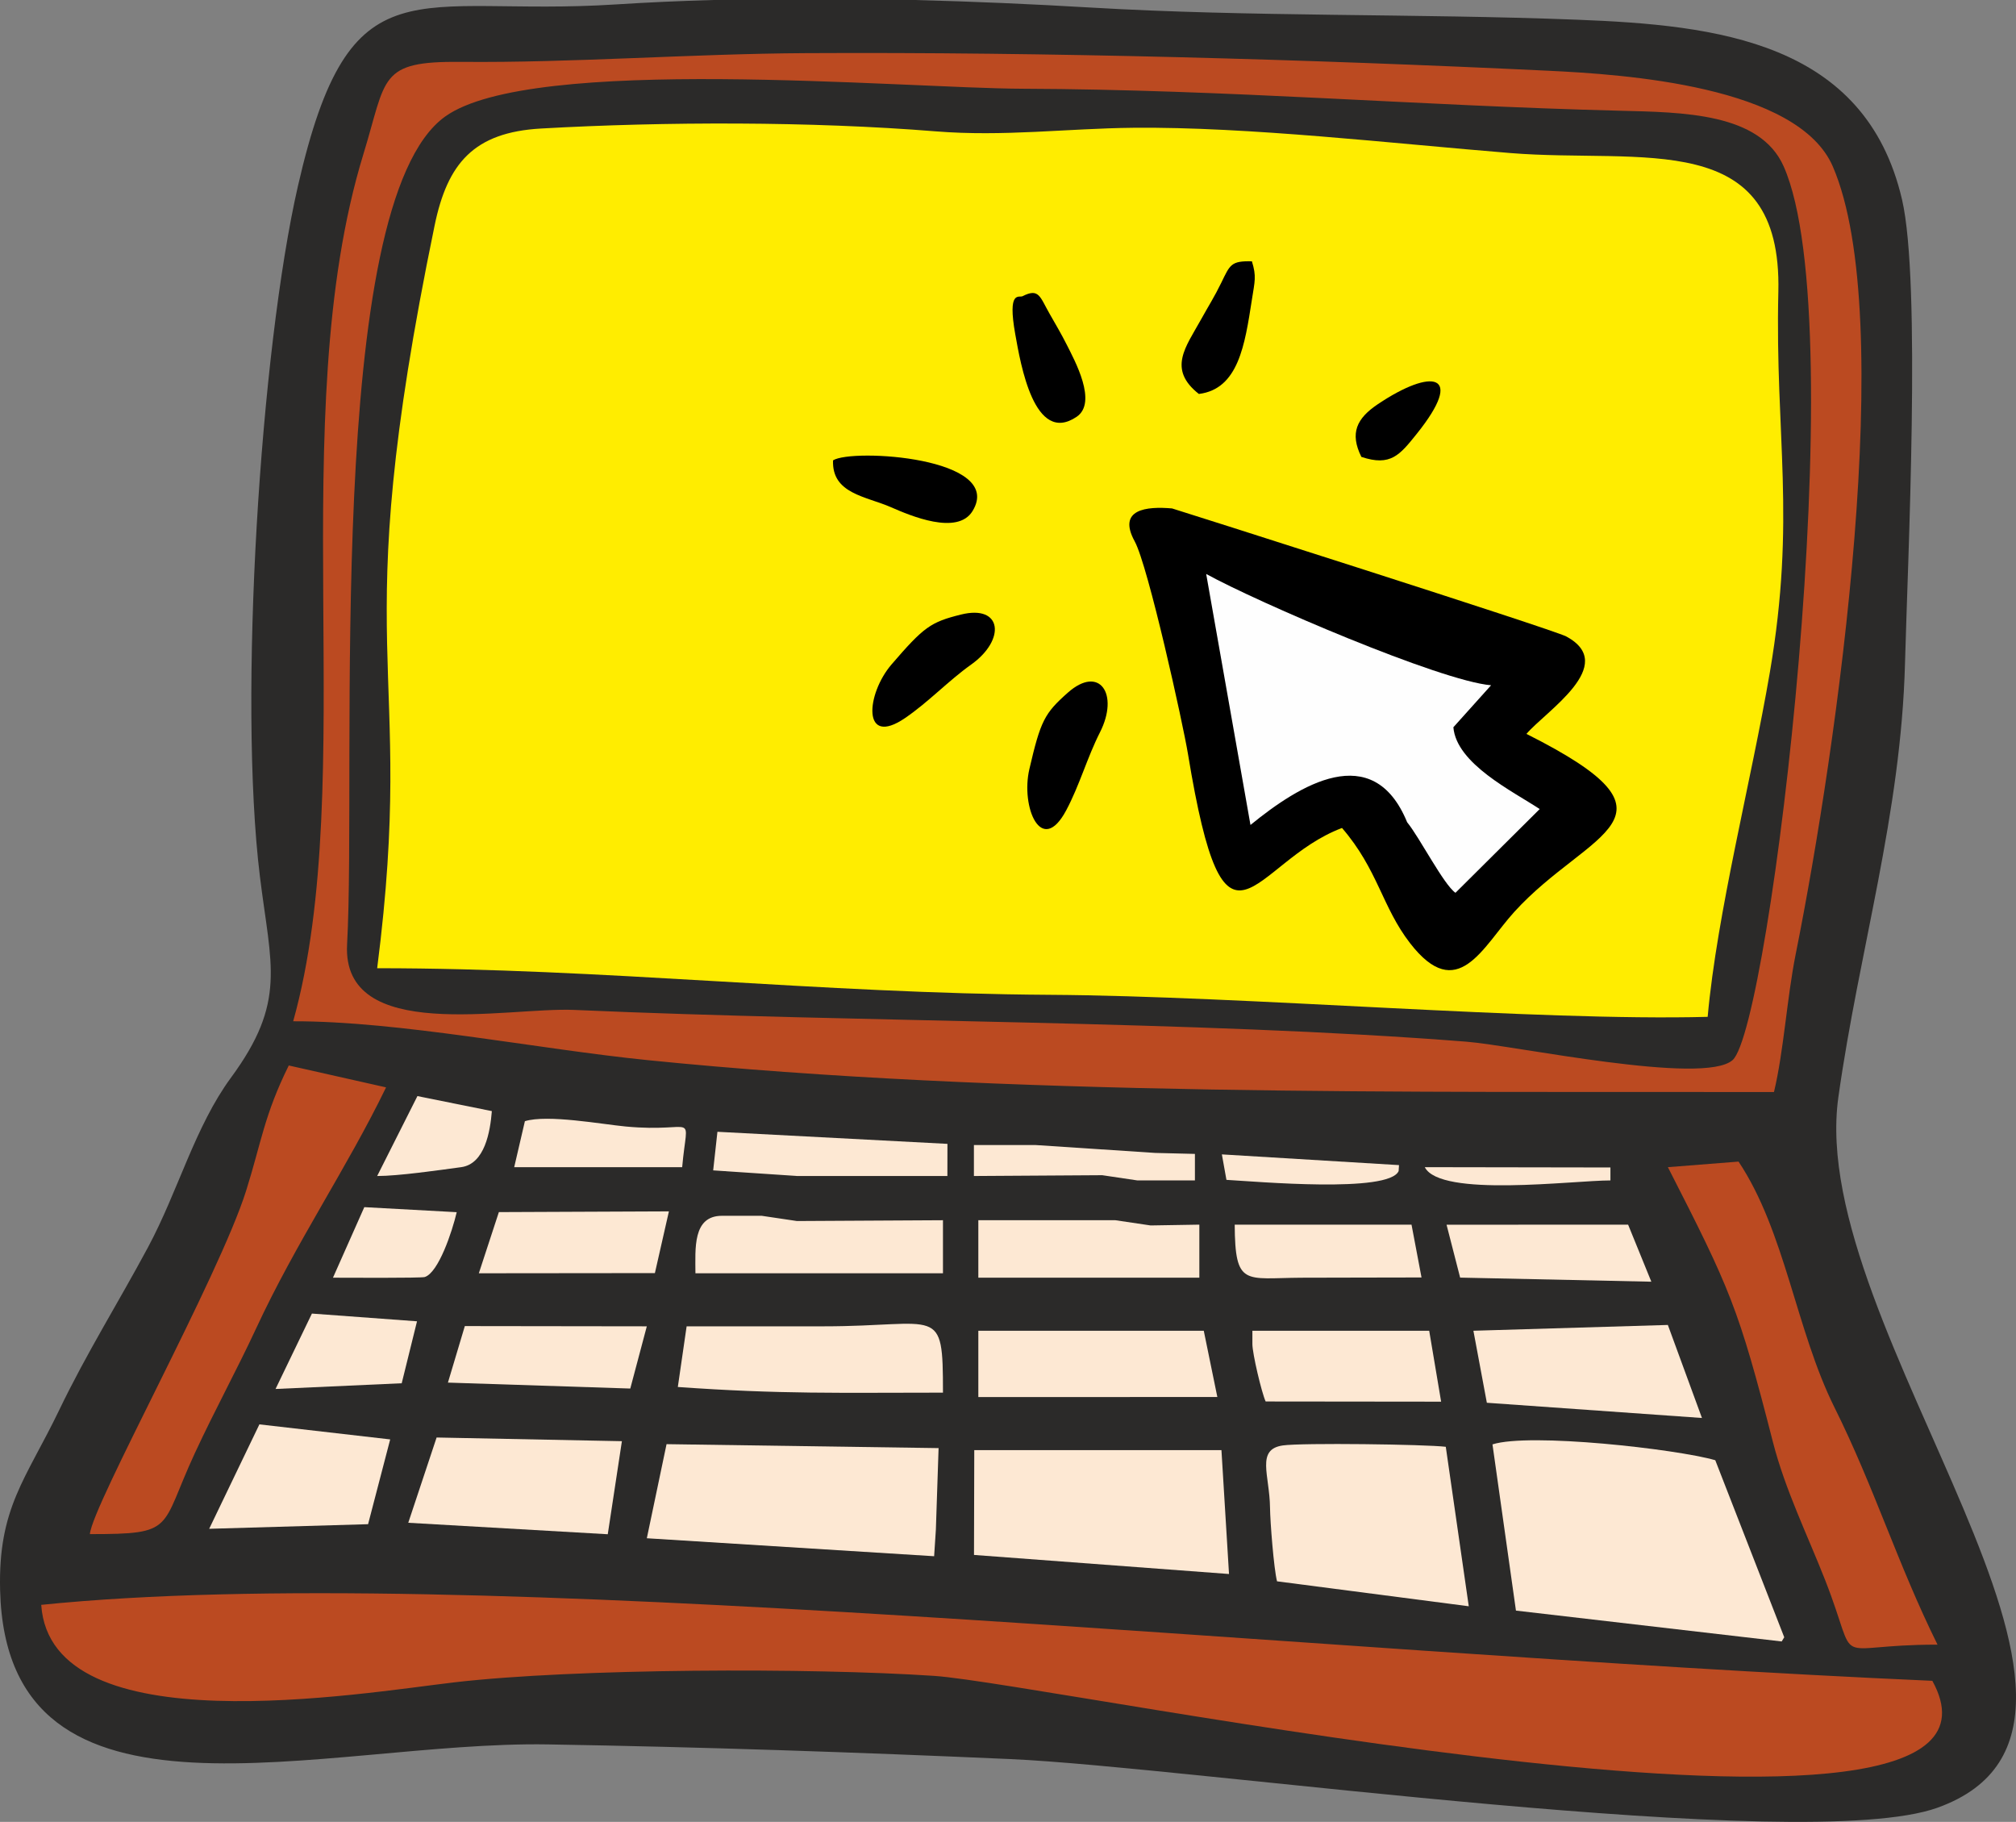
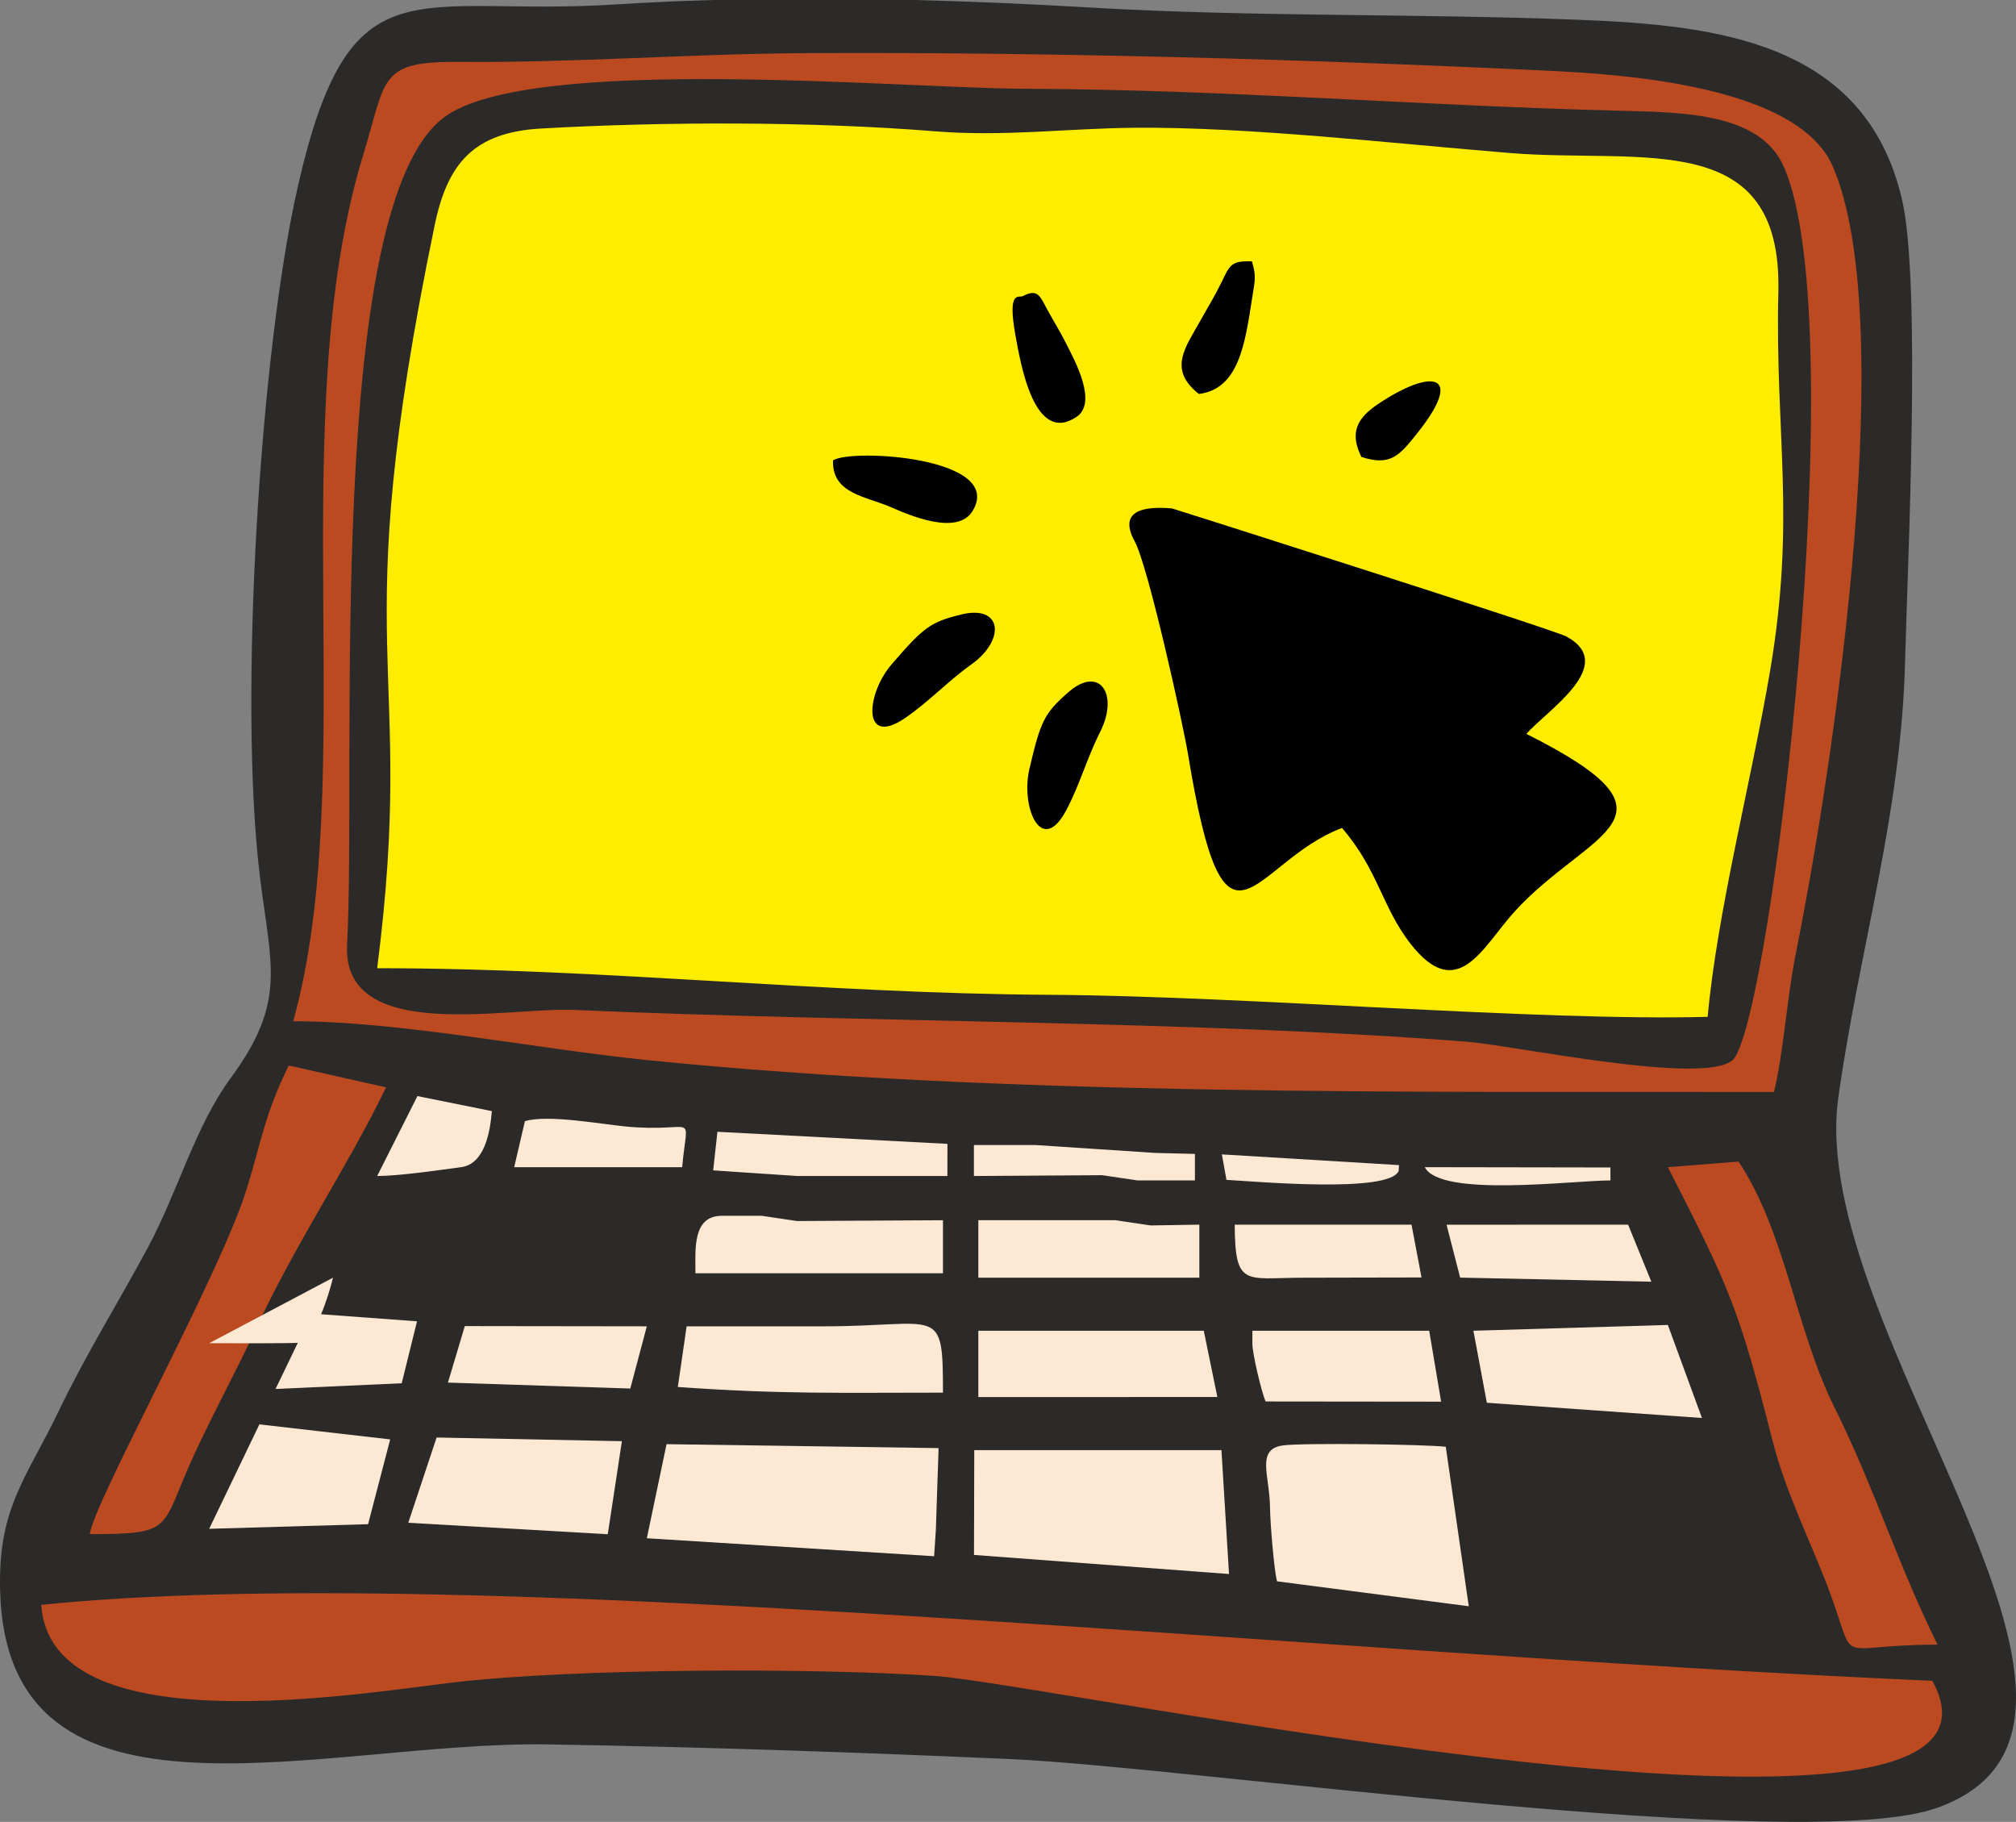
<svg xmlns="http://www.w3.org/2000/svg" xml:space="preserve" width="153.58mm" height="138.765mm" style="shape-rendering:geometricPrecision; text-rendering:geometricPrecision; image-rendering:optimizeQuality; fill-rule:evenodd; clip-rule:evenodd" viewBox="0 0 15316.19 13838.7">
  <rect x="0" y="0" width="15316.19" height="13838.7" fill="#808080" stroke="none" />
  <defs>
    <style type="text/css">  .fil5 {fill:#FEFEFE} .fil0 {fill:#2B2A29} .fil1 {fill:#FFED00} .fil3 {fill:#FDE8D3} .fil2 {fill:#BB4A21} .fil4 {fill:black}  </style>
  </defs>
  <g id="Слой_x0020_1">
    <path class="fil0" d="M5416.43 0l1529.75 0c452.52,11.39 901.44,31.53 1336.12,57.12 1224.62,72.1 2468.52,44.74 3702.07,92.69 1056.49,41.1 2186.51,164.25 2465.99,1366.15 146.2,628.7 42.51,2759.89 22.65,3520.28 -30.19,1153.79 -348.37,2175.17 -506.36,3298.3 -248.85,1769.36 2528.5,4759.19 752.87,5396.75 -1013.69,364 -5670.03,-308.95 -7045.7,-369.63 -1177.11,-51.96 -2333.35,-91.7 -3511.68,-111.34 -1700.03,-28.28 -4111.88,785.31 -4161.29,-1171.15 -15.87,-627.25 196.61,-844.37 448.28,-1367.06 211.25,-438.76 448.13,-814.58 674.96,-1237.15 229.81,-428.13 356.35,-915.76 630.9,-1289.4 424.72,-577.9 303.11,-848.24 219.7,-1527.93 -165.8,-1350.71 4.13,-4000.22 288.87,-5244.67 397.98,-1739.42 879.51,-1281.02 2415.41,-1379.36 242.03,-15.51 488.47,-26.46 737.48,-33.6z" />
    <path class="fil1" d="M12973.75 7723.88c-1306.61,34.05 -3493.95,-158.29 -5003.28,-167.42 -1742.15,-10.59 -3383.3,-201.97 -5104.95,-201.97 304.3,-2374.76 -248.89,-2323.83 436.42,-5641.95 97.61,-472.6 298.2,-707.41 808.51,-736.28 939.99,-53.15 2051.93,-54.7 2996.25,21.33 519.55,41.85 998.81,-21.89 1502.07,-26.97 872.97,-8.81 1975.9,119.98 2866.55,191.98 1003.54,81.15 2064.98,-197.69 2035.39,1054.14 -25.82,1091.71 135.85,1716.53 -64.53,2889.99 -140.21,820.76 -401.71,1828.43 -472.43,2617.15z" />
    <path class="fil2" d="M682.7 11652.98c19.72,-223.07 981.76,-1956.07 1187.02,-2607.74 115.35,-366.34 137.71,-575.49 324.18,-951.98l739.17 166.36c-298.55,616.22 -682.77,1174.32 -988.74,1834.09 -144.5,311.52 -311.52,615.03 -464.7,945.75 -267.25,577.03 -141.47,613.53 -796.92,613.53zm11988.81 -2787.3l536.77 -42.32c354.43,531.1 436.03,1278.88 728.47,1866.59 304.22,611.38 479.41,1189.08 783.24,1802.6 -842.66,-0.95 -581.35,203.21 -853.53,-489.76 -132.92,-338.42 -304.54,-688.53 -396.52,-1047.53 -263.13,-1027.22 -324.45,-1161.43 -798.44,-2089.57zm970.46 -1615.35c-66,329.36 -90.43,736.95 -164.49,1044.43 -2746.66,-3.93 -5826.06,33.91 -8556.56,-241.99 -842.98,-85.2 -1888.91,-296.89 -2693.46,-295.3 510.66,-1827.47 -79.57,-4588.52 533.27,-6586.14 179.28,-584.3 112.69,-707.49 742.63,-701.39 845.95,8.22 1745.49,-61.59 2619.12,-66.28 1820.63,-9.75 3821.49,46.69 5642.19,133.75 573.38,27.45 1895.7,113.95 2160.13,727.95 493.3,1145.27 37.12,4388.42 -282.84,5984.96zm-1341.24 -6409.42c-1537.99,-38.56 -2972.47,-161.12 -4529.7,-166.86 -922.9,-3.41 -3731.06,-261.15 -4389.44,211.41 -924.21,663.35 -670.77,4937.92 -744.63,6287.68 -41.49,758.73 1211.94,475.4 1726.19,498.16 2178.15,96.47 4706.86,78.68 6777.25,241.17 367.09,28.8 1801.89,335.17 2022.74,139.86 286.94,-253.76 924.54,-5580.3 387.72,-6789 -180.72,-406.91 -765.44,-410.24 -1250.14,-422.42zm-5205.92 11888.74c-930.36,-62.11 -2723.49,-57.59 -3643.33,49.31 -704.2,81.79 -3065.66,487.47 -3138.21,-588.65 3253.92,-331.88 9488.33,361.69 14367.4,577.02 896.45,1629.52 -6667.2,23.69 -7585.86,-37.68z" />
    <path class="fil3" d="M2865.52 8932.83l305.74 -607.05 565.49 114.07c-12.38,155.61 -53.7,401.48 -233.18,425.8 -174.64,23.64 -477,67.19 -638.04,67.19z" />
    <path class="fil3" d="M5182.68 8865.68l-1276.11 0 81.2 -349.25c171.94,-52.83 585.35,23.33 765.03,40.3 549.66,51.88 469.38,-134.69 429.88,308.95z" />
    <path class="fil3" d="M9282.94 8768.62l1345.76 81.44 -2.82 44.82c-72.74,169.72 -1077.59,80.08 -1308.23,67.19l-34.71 -193.44z" />
    <polygon class="fil3" points="5450.53,8596.91 7198.08,8688.69 7197.61,8932.83 6055.81,8932.83 5418.25,8890.03 " />
    <path class="fil3" d="M10824.47 8865.68l1410.45 2.33 0 98.41c-283.84,0 -1292.29,131.56 -1410.45,-100.75z" />
    <polygon class="fil3" points="7399.1,8697.74 7869.24,8697.74 8776.39,8757.48 9078.19,8764.94 9078.19,8966.43 8641.65,8966.43 8374.04,8926.68 7399.1,8932.83 " />
-     <path class="fil3" d="M2529.69 9705.2l238.06 -535.86 702.05 38.32c-34.39,147.75 -138.66,459.23 -242.71,492.39 -28.23,9.01 -612.69,5.32 -697.41,5.16z" />
-     <polygon class="fil3" points="4975.44,9670.3 3637.89,9671.65 3790.08,9206.99 5081.94,9201.47 " />
+     <path class="fil3" d="M2529.69 9705.2c-34.39,147.75 -138.66,459.23 -242.71,492.39 -28.23,9.01 -612.69,5.32 -697.41,5.16z" />
    <polygon class="fil3" points="10989.95,9302.9 12369.27,9302.22 12545.74,9735.63 11093.16,9704.57 " />
    <path class="fil3" d="M9380.44 9302.22l1343.29 0 75.96 401.27c-310.97,1.71 -613.61,0.04 -915.68,1.9 -426.39,2.62 -500.72,69.85 -503.58,-403.18z" />
    <path class="fil3" d="M5484.93 9235.07l302.24 0 267.61 39.74 1109.24 -6.15 0 402.99 -1880.59 0c-0.36,-186.66 -22.61,-436.58 201.5,-436.58z" />
    <polygon class="fil3" points="7432.7,9268.66 8473.72,9268.66 8741.33,9308.36 9111.79,9302.22 9111.79,9705.2 7432.7,9705.2 " />
    <polygon class="fil3" points="4788.47,10547.19 3403.04,10502.09 3531.44,10072.77 4914.04,10074.63 " />
    <polygon class="fil3" points="3051.94,10507.05 2093.43,10550.44 2369.72,9977.74 3168.19,10036.52 " />
    <polygon class="fil3" points="11193.91,10108.19 12671.23,10064.16 12930.32,10770.81 11296.08,10655.2 " />
    <path class="fil3" d="M9514.78 10208.93l0 -100.75 1343.29 0 90.63 538.75 -1333.18 -1.43c-30.43,-66.59 -100.75,-363.36 -100.75,-436.58z" />
    <path class="fil3" d="M5216.48 10074.67c346.81,-0.04 693.8,-0.04 1040.82,-0.04 881.76,0 906.72,-171.82 906.72,503.74 -790.54,0 -1230.37,12.82 -2014.37,-42.99l66.84 -460.7z" />
    <polygon class="fil3" points="7432.7,10108.19 9145.39,10108.19 9248.56,10611.49 7432.7,10611.92 " />
    <polygon class="fil3" points="2796.43,11577.58 1589.21,11612.56 1970.74,10819.36 2964.4,10933.56 " />
    <polygon class="fil3" points="4617.4,11653.93 3101.71,11566.79 3317.06,10919.12 4724.76,10947.08 " />
-     <path class="fil3" d="M11338.84 10971.39c282.33,-90.31 1395.93,35.06 1692.58,120.18l524.04 1344.93 -19.44 31.84 -2018.86 -234.37 -178.32 -1262.58z" />
    <path class="fil3" d="M10984.05 10989.68l174.63 1211.33 -1456.69 -189.51c-24.59,-97.18 -52.12,-453 -53.26,-559.78 -2.7,-245.99 -108.44,-442.49 97.09,-472.31 143.82,-20.86 1085.48,-8.5 1238.23,10.27z" />
    <polygon class="fil3" points="7110.07,11620.02 7096.87,11820.87 4914.16,11684.36 5064.01,10969.65 7130.74,10999.64 " />
    <polygon class="fil3" points="7401.84,11014.94 9279.69,11014.9 9337.2,11955.94 7399.78,11811.12 " />
    <line class="fil3" x1="14552.09" y1="13130.58" x2="14552.09" y2="13130.58" />
    <path class="fil4" d="M10195.69 6289.11c273.83,317.74 303.34,598.93 516.94,874.98 361.37,467.01 551.4,27.14 792.05,-237.62 565.69,-622.33 1374.59,-707.65 92.18,-1351.83 145.56,-171.46 702.92,-523.28 303.3,-739.77 -99,-53.62 -2989.33,-972.33 -2995.53,-972.87 -192.96,-16.93 -418.26,4.48 -284.07,249.88 102.61,187.7 367.33,1386.89 405.01,1616.15 285.89,1737.96 479.41,820.96 1170.13,561.09z" />
-     <path class="fil5" d="M9163.75 4359.74c387.32,213.63 1776.87,812.55 2164.46,845.47l-286.41 318.82c22.76,277.85 452.45,486.96 655.8,621.49l-639.98 636.09c-90.94,-64.25 -270.14,-416.75 -367.13,-535.98 -259.76,-632.2 -818.05,-283.05 -1190.22,20.71l-336.52 -1906.62z" />
    <path class="fil4" d="M7301.41 4667.93c-230.68,57.15 -282.21,93.41 -527.89,378.79 -193.2,224.39 -227.55,632.52 102.18,407.67 179.6,-122.48 325.48,-280.19 503.06,-406.91 263.84,-188.21 235.56,-457.12 -77.35,-379.54z" />
    <path class="fil4" d="M6328.86 3496.9c-9.44,253.77 248.89,272.09 441.06,356.18 145.29,63.59 504.09,216.73 618.88,28.76 249.37,-408.43 -916.99,-477.24 -1059.94,-384.94z" />
    <path class="fil4" d="M7768.5 2250.02c-26.1,13.32 -115.82,-50.41 -55.22,288.67 40.46,226.56 144.07,844.52 465.98,627.49 161.51,-108.92 -15.08,-428.73 -74.53,-547.17 -40.78,-81.19 -87.02,-159.4 -131.81,-237.86 -73.18,-128.24 -79.68,-194.8 -204.42,-131.13z" />
    <path class="fil4" d="M9108.14 2992.44c300.46,-37.48 349.49,-372.91 402.63,-714.54 22.17,-142.51 36.05,-177.77 0.36,-292.92 -158.86,-4.01 -165.76,25.03 -232.75,162.91 -51.4,105.78 -97.8,177.69 -155.2,281.41 -113.52,205.22 -255.08,374.47 -15.04,563.14z" />
    <path class="fil4" d="M10342.8 3470.48c222.07,74.13 291.61,-14.36 419.88,-174.08 374.51,-466.29 114.35,-500.68 -293.99,-226.8 -161.04,108.05 -216.05,219.42 -125.9,400.89z" />
    <path class="fil4" d="M8112.66 5261.42c-177.9,157.58 -206.76,213.59 -292.14,580.35 -67.18,288.37 91.59,665.93 279.51,313.85 102.36,-191.79 158.52,-399.15 257.12,-593.75 146.53,-289.07 -3.19,-514.25 -244.48,-300.45z" />
  </g>
</svg>